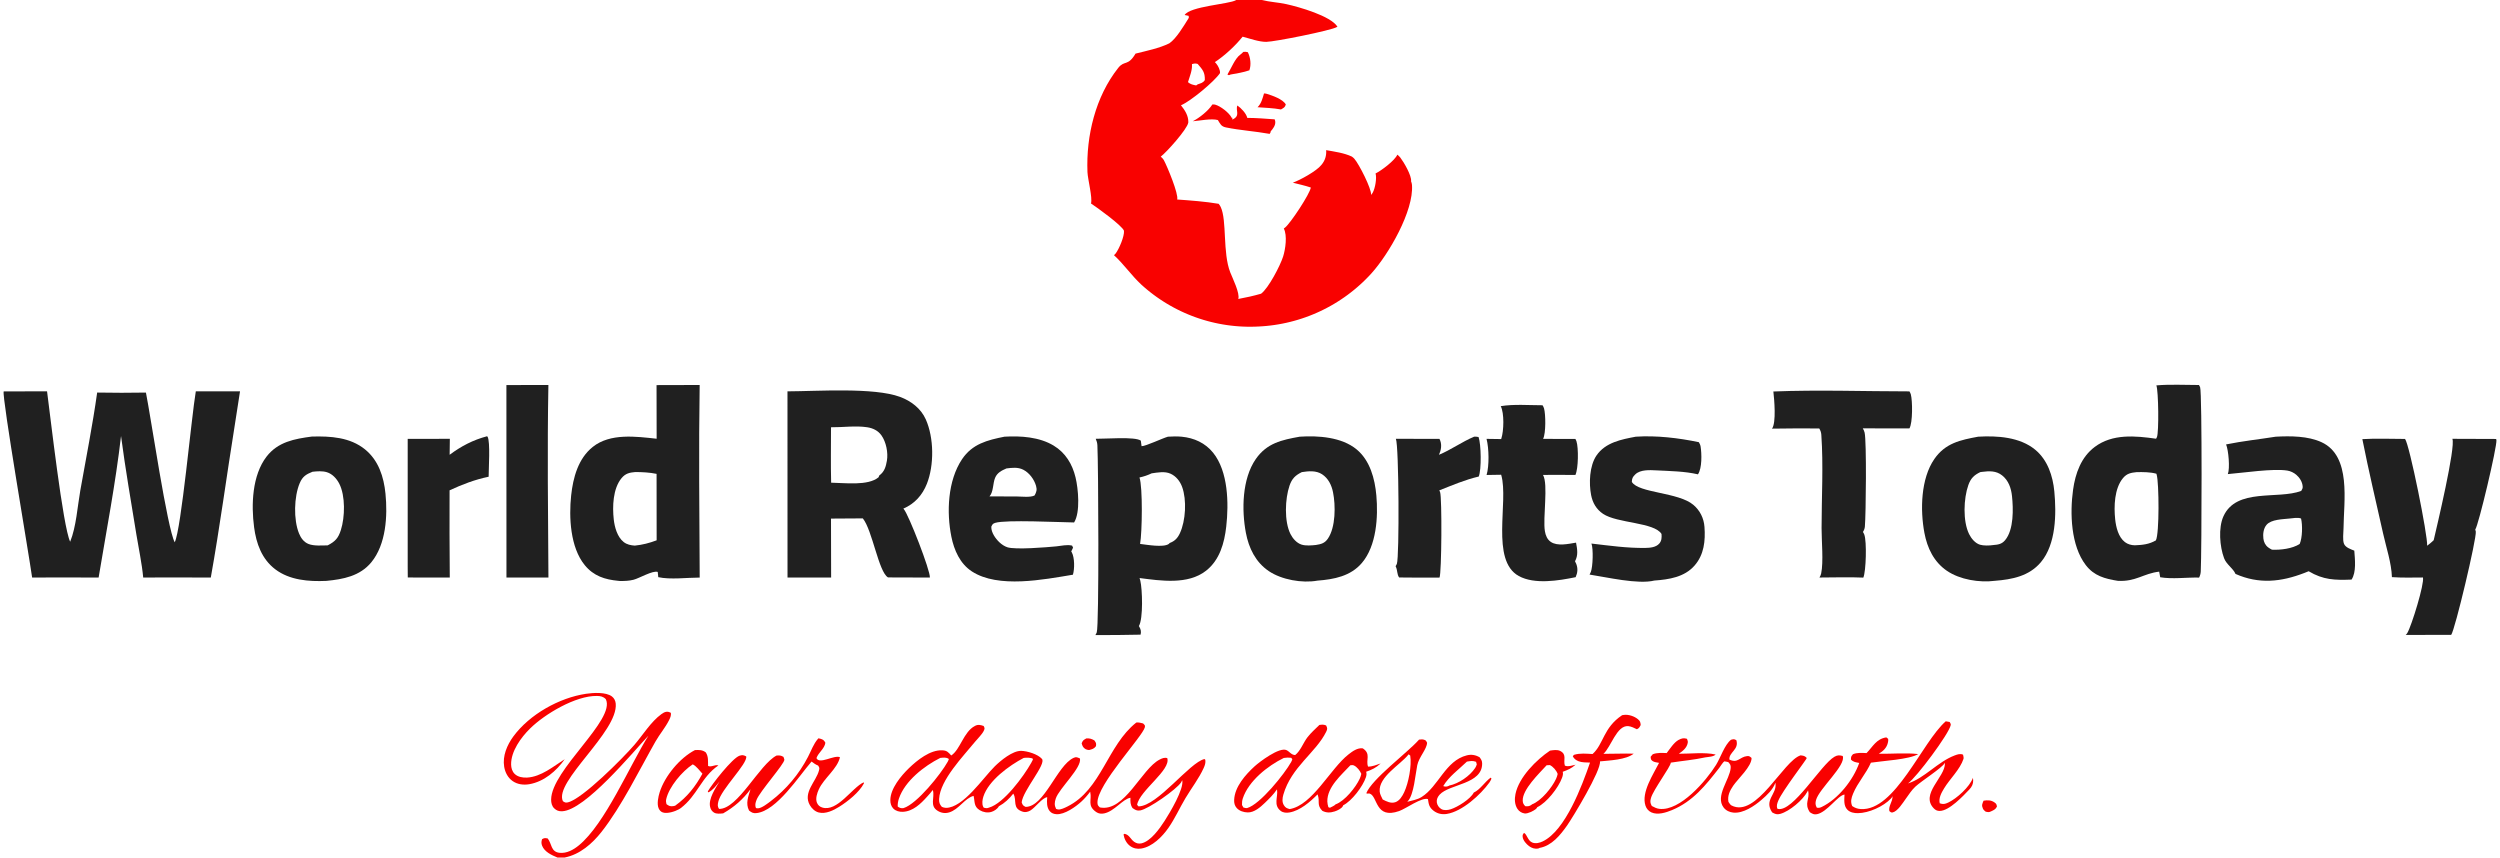
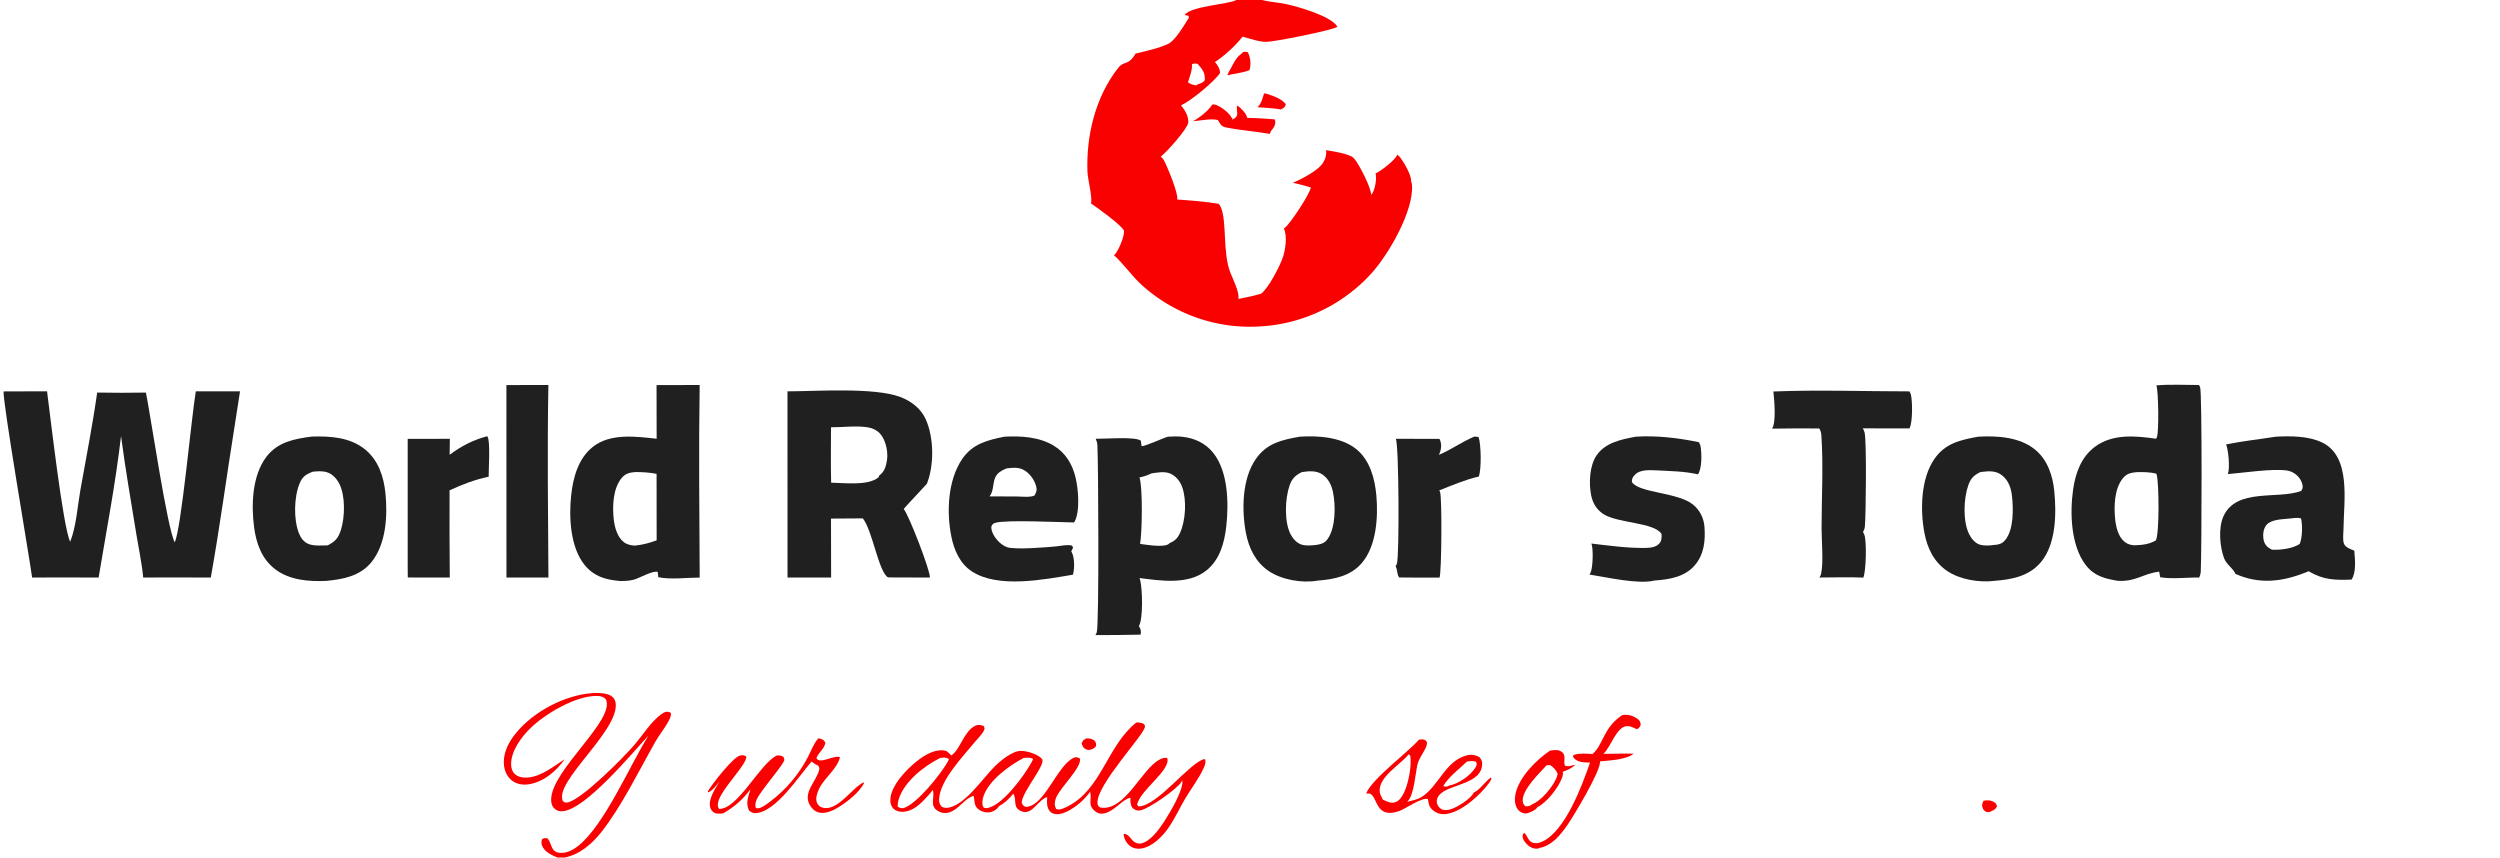
<svg xmlns="http://www.w3.org/2000/svg" width="2000" height="686">
  <path fill="#F90100" d="M869.074 590.717C871.756 590.6 873.162 590.994 875.491 592.319C876.826 594.282 877.113 594.459 876.781 596.934C875.241 599.053 873.689 599.404 871.233 600.02C870.372 599.91 869.317 599.79 868.551 599.361C866.481 598.201 865.893 596.759 865.325 594.626C866.372 592.094 866.802 592.058 869.074 590.717Z" />
  <path fill="#F90100" d="M1586.84 640.559C1589.91 640.041 1592.84 640.016 1595.51 641.877C1597.08 642.972 1597.21 643.368 1597.57 645.232C1596.52 647.457 1595.09 648.037 1592.96 649.033C1591.09 649.993 1590.56 649.717 1588.57 649.349C1587.73 648.681 1586.79 647.951 1586.35 646.939C1585.13 644.128 1585.77 643.24 1586.84 640.559Z" />
  <path fill="#F90100" d="M1011.22 74.755C1011.93 74.773 1012.64 74.835 1013.32 75.044C1017.75 76.405 1026.32 79.296 1028.65 83.593C1027.86 86.12 1026.98 86.204 1024.78 87.566C1018.65 86.43 1012.25 86.248 1006.04 85.783C1009.06 82.854 1010.06 78.658 1011.22 74.755Z" />
  <path fill="#F90100" d="M994.676 41.527C996.031 41.319 996.951 41.402 998.268 41.771L998.404 42.045C1000.4 46.173 1001.06 51.879 999.509 56.248C994.613 57.922 989.573 58.732 984.489 59.623L983.109 60.162L981.942 59.631C984.66 55.233 988.067 46.607 992.206 43.739C993.13 43.099 993.878 42.315 994.676 41.527Z" />
  <path fill="#F90100" d="M969.909 83.549C970.678 83.513 971.469 83.533 972.216 83.745C976.501 84.963 983.045 90.034 985.182 93.898C985.291 94.095 985.395 94.294 985.501 94.492L985.838 94.009L985.881 95.687C992.678 92.597 988.22 88.479 989.894 84.395C992.85 86.418 997.066 90.79 997.81 94.314C1005.14 94.345 1012.44 94.947 1019.75 95.47C1019.98 96.11 1020.17 96.755 1020.22 97.44C1020.42 100.416 1018.38 102.943 1016.58 105.057C1016.51 106.077 1016.28 106.282 1015.7 107.099C1004.16 105.02 992.304 104.285 980.826 101.955C976.841 101.146 976.292 99.179 974.266 96.015C968.807 94.615 959.919 96.587 954.183 97.01C959.422 94.445 966.868 88.438 969.909 83.549Z" />
  <path fill="#F90100" d="M1297.7 572.154C1298.21 572.068 1298.72 571.982 1299.24 571.919C1302.89 571.467 1307.44 572.978 1310.3 575.336C1312.17 576.868 1312.33 577.744 1312.56 580.009C1311.59 581.794 1311.41 582.469 1309.52 583.394C1307.48 582.394 1304.93 581.128 1302.66 580.906C1293.36 579.994 1288.74 597.846 1282.73 603.068C1290.8 603.115 1298.88 602.673 1306.95 602.933C1300.9 607.86 1287.5 608.347 1279.98 609.108C1281 616.321 1258.36 653.699 1253.72 660.322C1248.3 668.035 1241.42 676.61 1231.66 678.326C1231.28 678.555 1231.05 678.695 1230.61 678.786C1227.95 679.343 1225.37 678.492 1223.25 676.898C1221.08 675.27 1218.5 672.42 1218.14 669.616C1217.93 667.935 1218.26 667.582 1219.21 666.298C1221.68 667.514 1222.15 672.539 1225.81 674.023C1228.52 675.126 1231.65 674.322 1234.18 673.113C1252.41 664.427 1265.76 628.229 1272.02 610.063C1269.2 609.948 1265.45 610.064 1262.85 608.99C1260.79 608.142 1259.15 607.025 1258.23 604.96L1259.19 603.864C1264.05 602.377 1269.06 602.947 1274.05 603.223C1282.96 595.284 1282.53 582.262 1297.7 572.154Z" />
-   <path fill="#F90100" d="M555.937 600.082C559.221 599.885 561.997 599.842 564.658 601.953C566.867 605.406 566.328 608.842 566.464 612.78C569.335 613.957 571.758 611.419 574.718 612.357C561.075 621.555 557.89 636.558 544.403 646.637C543.986 646.926 543.568 647.185 543.124 647.433C539.998 649.176 533.91 651.159 530.32 649.978C528.704 649.446 527.68 648.304 526.963 646.774C525.333 643.294 526.62 637.34 527.731 633.804C531.806 620.829 543.899 606.311 555.937 600.082ZM554.169 611.493C545.801 616.96 535.144 629.483 532.945 639.454C532.651 640.79 532.832 642.023 533.187 643.322C535.043 644.734 536.231 645.278 538.652 644.899C539.139 644.823 539.623 644.697 540.099 644.572C549.734 637.659 556.28 629.321 561.947 618.95C559.861 616.745 556.909 612.652 554.169 611.493Z" />
  <path fill="#F90100" d="M1240.02 600.493C1242.56 600.127 1245.81 599.538 1248.21 600.787C1253.76 603.678 1250.44 608.024 1251.89 612.493C1254.37 613.645 1257.91 612.329 1260.48 611.753C1257.26 614.672 1254.23 615.959 1250.2 617.421C1250.64 619.165 1250.2 620.639 1249.61 622.289C1246.76 630.152 1237.37 642.179 1229.82 645.745C1229.56 646.215 1229.25 646.723 1228.85 647.083C1227.05 648.693 1222.17 651.088 1219.76 650.759C1217.4 650.438 1215.34 649.179 1214.01 647.193C1211.68 643.7 1211.55 639.231 1212.37 635.243C1215.12 621.767 1229.08 607.836 1240.02 600.493ZM1237.29 612.218C1231.45 618.672 1217.7 631.689 1218.18 640.685C1218.28 642.561 1218.91 643.696 1220.27 644.978C1222.32 645.12 1223.52 645.055 1225.25 643.821C1225.37 643.732 1225.46 643.602 1225.56 643.492C1232.84 640.865 1241.67 630.002 1244.83 623.098C1245.4 621.853 1245.87 620.52 1246.13 619.172C1245.14 616.382 1242.57 613.401 1239.93 612.065L1237.29 612.218Z" />
  <path fill="#F90100" d="M654.712 590.659C655.222 590.732 655.681 590.803 656.175 590.953C658.527 591.668 659.111 592.044 660.304 594.223C659.613 598.992 654.796 601.91 653.158 606.465C655.473 611.854 667.222 603.75 671.966 605.764C669.988 615.004 659.081 622.598 655.068 631.437C653.685 634.483 652.209 638.9 653.538 642.14C654.328 644.067 655.663 645.322 657.661 645.973C669.791 649.925 681.64 630.034 690.966 625.847L691.15 626.681C687.394 633.875 678.267 641.106 671.43 645.387C666.815 648.278 660.517 651.42 654.959 649.975C651.928 649.187 649.451 646.805 647.904 644.147C642.016 634.033 652.98 625.213 655.22 616.249C655.705 614.305 655.531 614.138 654.484 612.454C652.47 611.667 650.944 610.532 649.237 609.235C639.216 620.789 621.299 648.769 605.188 650.476C602.421 650.77 601.315 650.012 599.228 648.416C596.288 642.587 598.663 637.213 600.417 631.381C594.301 639.597 587.412 645.57 578.545 650.683C576.252 650.902 573.161 651.341 571.108 650.003C569.427 648.906 568.558 647.469 568.1 645.552C566.551 639.073 572.452 630.408 575.682 625.112C573.002 628.467 570.607 631.845 566.749 633.914L566.209 633.165C569.426 627.555 585.886 606.406 591.664 604.556C593.902 603.839 594.936 604.067 596.966 605.122C598.206 610.958 576.751 631.444 574.634 641.374C574.11 643.832 573.899 645.03 575.214 647.132C590.279 647.503 607.35 611.678 621.247 604.431C623.807 604.296 624.493 604.26 626.75 605.478C626.948 606.082 627.476 607.158 627.494 607.752C627.601 611.125 607.811 633.131 605.222 639.939C604.337 642.265 603.788 644.22 604.818 646.495C605.339 646.616 605.821 646.679 606.361 646.667C609.333 646.603 614.395 642.578 616.698 640.833Q619.01 639.069 621.222 637.181Q623.434 635.293 625.539 633.285Q627.643 631.278 629.635 629.158Q631.626 627.038 633.497 624.811Q635.369 622.585 637.115 620.259Q638.861 617.932 640.477 615.514Q642.093 613.095 643.573 610.591Q645.054 608.087 646.394 605.505C649.01 600.544 650.723 595.19 654.483 590.915L654.712 590.659Z" />
  <path fill="#F90100" d="M1135.23 591.697C1136.43 591.582 1137.79 591.374 1138.97 591.704C1140.82 592.221 1140.77 592.551 1141.67 594.176C1141.54 599.218 1135.17 605.652 1133.81 612.147C1132.29 619.416 1131.21 635.636 1126.23 640.987C1126.08 641.151 1125.92 641.307 1125.76 641.467C1129.55 640.427 1133.85 639.746 1137.22 637.648C1150.79 629.207 1156.33 608.535 1173.46 604.277C1177.14 603.363 1180.55 603.938 1183.76 605.88C1184.94 607.63 1185.69 608.55 1185.72 610.752C1185.89 627.541 1159.59 627.074 1151.71 635.728C1150.19 637.404 1149.17 639.436 1149.43 641.772C1149.68 644.003 1151.11 646.076 1153.01 647.217C1155.22 648.543 1158.36 648.12 1160.67 647.38C1166.17 645.62 1176.41 639.195 1179.02 634.064C1184.17 631.66 1187.8 625.554 1192.53 622.093L1193.18 622.884C1192.74 623.97 1192.23 625.021 1191.54 625.974C1184.44 635.8 1169.81 649.196 1157.4 651.152C1153.67 651.739 1149.99 650.988 1146.97 648.677C1143.31 645.885 1142.96 643.48 1142.37 639.299C1137.44 637.595 1124.74 646.936 1119.34 648.842C1100.05 655.645 1102.34 637.093 1095.77 634.87C1094.86 634.565 1094.3 635.223 1093.02 634.619C1097.47 623.259 1125.77 602.308 1134.89 592.08L1135.23 591.697ZM1126.94 603.424L1126.58 603.865C1119.96 612.01 1102.78 621.491 1103.75 633.23C1103.92 635.373 1105.26 637.653 1106.16 639.584C1109.29 641.174 1112.62 642.93 1116.21 641.776C1119.65 640.673 1121.9 636.86 1123.36 633.761C1126.84 626.339 1129.48 612.477 1128.19 604.477L1126.94 603.424ZM1173.53 609.288C1167.19 615.463 1159.09 621.165 1154.58 628.876C1156.25 629.47 1157.36 629.43 1159.03 628.692C1159.15 628.638 1159.25 628.535 1159.36 628.456C1166.98 626.892 1175.83 620.888 1180.15 614.346C1180.73 613.466 1181.12 612.496 1181.43 611.493L1180.85 609.445C1178.01 608.405 1176.45 608.846 1173.53 609.288Z" />
  <path fill="#F90100" d="M451.773 607.363C445.15 616.825 435.173 625.355 423.43 627.365C418.864 628.147 414.041 627.574 410.161 624.895C406.327 622.247 404.116 617.982 403.351 613.458C401.887 604.793 405.66 595.976 410.701 589.124C423.654 571.513 447.386 558.2 468.877 555.024C474.562 554.184 484.79 553.514 489.567 557.184C491.384 558.581 492.381 560.661 492.586 562.922C494.626 585.413 442.866 625.448 450.316 640.952C451.885 641.951 452.34 642.307 454.199 641.908C465.712 639.439 498.698 606.162 507.58 595.82C514.34 587.947 520.796 577.307 529.145 571.29C531.756 569.408 533.854 568.648 536.716 570.305C536.978 572.49 536.199 574.228 535.237 576.146C532.23 582.138 527.683 587.412 524.364 593.253C511.302 616.246 497.432 644.852 481.255 665.452C473.849 674.883 463.873 683.638 451.788 686L445.899 686C441.321 684.105 435.622 681.528 433.692 676.589C432.956 674.706 433.026 673.188 433.685 671.306C435.691 670.234 436.04 670.389 438.176 670.78C441.529 675.009 440.582 681.444 447.553 682.241C453.339 682.903 458.846 679.78 463.161 676.224C484.077 658.991 503.593 612.789 518.73 588.539C505.635 602.529 468.03 648.19 449.732 649.012C447.082 649.131 445.242 648.469 443.354 646.666C441.478 644.874 440.892 642.211 440.906 639.693C441.032 615.916 492.854 575.744 484.639 559.321C482.574 557.216 480.478 556.813 477.584 556.757C460.582 556.427 435.791 571.215 423.991 582.874C416.812 589.967 408.734 600.998 408.887 611.615C408.927 614.366 409.726 617.176 411.746 619.136C414.301 621.614 418.248 622.258 421.671 622.066C432.931 621.436 442.623 613.181 451.773 607.363Z" />
-   <path fill="#F90100" d="M1055.49 579.97C1057.6 579.643 1058.85 579.533 1060.89 580.348C1061.98 582.532 1062.03 583.205 1060.93 585.438C1052.66 602.203 1033.07 613.534 1026.68 635.709C1025.89 638.423 1025.52 641.613 1027.08 644.15C1028.36 646.229 1029.51 646.649 1031.73 647.263C1050 644.242 1064.35 614.745 1078.87 603.475C1082.09 600.975 1085.93 598.136 1090.2 598.67C1097.02 603.12 1092.43 607.925 1094.44 613.285C1097.81 613.382 1101.36 611.803 1104.53 610.764C1100.96 614.171 1097.5 615.774 1092.93 617.396C1093.42 618.883 1093.2 620.342 1092.72 621.798C1090.32 629.135 1081.41 640.831 1074.57 644.221C1074.47 644.51 1074.45 644.579 1074.3 644.88C1073.25 646.907 1069.81 648.482 1067.74 649.145C1064.23 650.266 1061.15 650.379 1057.86 648.664C1053.2 643.957 1056.04 641.16 1054.25 636.081C1054.18 635.889 1054.1 635.699 1054.03 635.509C1048.15 641.478 1040.09 648.528 1031.52 649.978C1029.17 650.375 1026.58 650.251 1024.62 648.763C1018.48 644.107 1022.52 637.671 1021.64 631.809C1021.62 631.699 1021.6 631.59 1021.58 631.48C1019.04 635.365 1015.16 639.15 1011.8 642.385C1008.25 645.809 1003.29 650.118 998.081 649.948C994.936 649.846 991.541 648.815 989.376 646.409C987.696 644.543 987.224 642.38 987.325 639.93C987.761 629.416 996.354 619.78 1003.68 613.065C1007.53 609.543 1023.63 597.323 1029.26 600.13C1031.75 601.371 1033.01 603.916 1036.13 604.047C1040.5 600.644 1042.62 594.115 1046.03 589.736C1048.75 586.24 1052.33 583.079 1055.49 579.97ZM1027.05 606.355C1014.3 612.583 998.848 624.734 994.242 638.735C993.661 640.5 993.526 642.177 993.606 644.021L994.7 645.984C995.652 646.221 996.778 646.673 997.749 646.427C1008.04 643.581 1027.67 619.09 1032.95 609.574C1033.33 608.89 1033.61 608.138 1033.86 607.401L1032.97 606.227C1030.87 605.979 1029.14 606.027 1027.05 606.355ZM1080.29 612.218C1073.15 619.916 1061.67 629.563 1061.86 641.172C1061.89 642.703 1062.28 644.275 1062.69 645.742L1063.91 646.219C1065.26 645.49 1067.49 644.646 1068.46 643.493C1075.81 640.846 1084.56 629.939 1087.76 623.008C1088.33 621.763 1088.8 620.426 1089.05 619.076C1088.06 616.606 1085.59 613.504 1083.17 612.381C1082.15 611.908 1081.37 612.124 1080.29 612.218Z" />
  <path fill="#202020" d="M389.579 349.017L390.064 349.361C392.355 353.436 390.908 375.373 390.911 381.38C379.722 383.724 369.972 387.497 359.658 392.25Q359.508 427.149 359.822 462.044L326.224 461.993L326.159 453.669L326.155 351.083C337.391 351.184 348.638 351.054 359.875 351.031L359.713 363.822C368.915 356.941 378.46 351.968 389.579 349.017Z" />
-   <path fill="#F90100" d="M1556.6 577.04L1559.73 577.588C1560.16 578.42 1560.77 579.095 1560.59 580.039C1559.23 587.092 1532.99 622.174 1526.38 626.74C1539.7 622.523 1550.14 609.475 1563.69 604.373C1565.9 603.543 1568.16 602.708 1570.44 603.739C1570.61 604.643 1571.09 606.216 1570.8 607.097C1567.99 615.623 1559.86 623.083 1555.23 630.762C1553.08 634.32 1550.78 638.489 1551.78 642.633C1554.46 643.567 1555.92 643.301 1558.54 642.073C1565.44 638.843 1575.76 629.472 1578.36 622.257C1578.44 622.931 1578.51 623.601 1578.54 624.281C1578.64 627.125 1577.48 629.472 1575.54 631.509C1570.46 636.816 1559.35 648.767 1551.69 648.756C1549.78 648.753 1548.4 648.088 1547.07 646.728C1535.94 635.347 1556.1 621.689 1555.94 610.805C1555.94 610.603 1555.92 610.401 1555.91 610.199C1555.86 610.296 1555.82 610.396 1555.76 610.491C1553.47 614.482 1537.03 624.859 1532.28 629.323C1529.18 632.231 1527.04 635.68 1524.57 639.091C1522.3 642.241 1518.11 649.092 1514.04 649.97C1512.84 650.231 1512.4 649.55 1511.48 648.863C1510.68 644.919 1513.89 641.628 1514 637.571C1514.01 637.373 1514.01 637.175 1514.01 636.978C1513.68 637.694 1513.28 638.288 1512.73 638.863C1506.78 645.16 1495.08 650.433 1486.36 650.527C1483.35 650.56 1480.1 650.011 1477.9 647.762C1474.79 644.578 1475.45 639.719 1475.61 635.642C1470.33 636.225 1461.78 649.677 1453.6 651.35C1451.08 651.866 1449.94 651.032 1447.87 649.777C1443.08 642.528 1448 639.586 1446.53 632.749C1446.5 632.602 1446.45 632.458 1446.41 632.312C1446.27 632.633 1446.11 632.95 1445.94 633.263C1442.37 639.984 1431.6 649.06 1424.26 651.084C1421.49 651.846 1420.05 651.232 1417.71 649.894C1410.99 639.918 1421.5 635.525 1420.4 626.785C1420.38 626.6 1420.34 626.416 1420.32 626.232C1418.19 631.853 1413.67 636.026 1409.21 639.876C1403.49 644.809 1394.64 650.84 1386.69 650.09C1383.69 649.807 1380.75 648.445 1378.89 646.006C1371.94 636.874 1383.84 623.635 1384.54 614.351C1384.72 612.017 1384.06 611.327 1382.62 609.675C1382.22 609.598 1379.62 608.983 1379.45 609.073C1378.48 609.587 1376.13 613.356 1375.34 614.38C1364.51 628.245 1354.34 641.141 1337.54 648.098C1332.74 650.083 1326.21 652.171 1321.2 649.95C1318.87 648.919 1317.18 646.963 1316.38 644.556C1312.84 633.882 1322.64 619.516 1327.25 610.288C1325.69 609.987 1323.32 609.756 1322.03 608.807C1320.53 607.704 1320.72 607.172 1320.5 605.419L1322.21 603.403C1325.79 602.008 1329.57 602.362 1333.34 602.448C1335.88 599.157 1339.19 593.91 1342.84 591.953C1345.28 590.646 1347.02 590.218 1349.59 591.053C1349.99 592.228 1350.42 592.992 1350.2 594.241C1349.47 598.344 1346.29 600.761 1343.05 603.002C1352.25 603.058 1363.65 601.634 1372.51 603.617C1370.84 605.411 1366.77 605.498 1364.39 605.876C1355.38 607.855 1345.8 608.692 1336.66 610.104C1336.5 613.405 1322.79 631.554 1320.81 638.285C1320.02 641.009 1320.11 642.319 1321.43 644.774C1323.38 645.845 1325.3 646.837 1327.54 647.092C1344.14 648.984 1364.95 624.629 1372.87 611.869C1376.4 606.164 1379.68 595.807 1384.81 591.806C1386.87 591.312 1387.15 591.054 1389.08 592.152C1391.39 599.698 1383.1 601.681 1383.48 607.616C1390.16 610.94 1391.71 605.544 1397.62 604.883C1399.49 604.673 1399.87 605.227 1401.25 606.361C1401.44 613.018 1390.39 623.03 1386.63 628.485C1383.9 632.445 1381.85 636.584 1382.75 641.487C1383.43 642.4 1384.18 643.827 1385.17 644.348C1405.14 654.839 1426.54 608.612 1440.49 604.272C1443.01 604.658 1443.55 604.534 1445.43 606.385C1445.4 607.438 1425.67 632.978 1422.66 640.479C1421.75 642.746 1420.97 644.708 1421.95 647.017C1422.06 647.05 1422.17 647.09 1422.28 647.116C1434.43 649.955 1456.63 611.68 1467.53 605.426C1470.03 603.995 1471.52 604.074 1474.15 604.774C1477.16 612.023 1455.29 630.943 1452.84 639.978C1452.19 642.383 1452.24 644 1453.45 646.123C1454.96 646.457 1456.04 646.205 1457.41 645.545C1470.6 639.161 1482.6 624 1487.39 610.348C1484.89 609.854 1482.47 609.668 1480.75 607.588C1480.82 605.236 1480.86 605.157 1482.39 603.367C1485.9 601.959 1489.54 602.34 1493.24 602.465C1498.32 597.258 1501 591.147 1509.04 589.904L1510.48 591.05C1510.72 592.223 1510.54 593.197 1510.26 594.348C1509.26 598.443 1506.49 600.882 1503.03 603.004C1513.42 603.199 1524.26 602.087 1534.56 603.254C1527.84 607.574 1505.47 608.762 1496.74 610.136C1493.03 618.726 1486.13 626.026 1482.48 634.913C1481.05 638.394 1480.26 641.25 1481.73 644.818C1483.89 646.305 1485.88 647.05 1488.52 647.233C1516.04 649.142 1537.61 593.619 1556.6 577.04Z" />
  <path fill="#202020" d="M1179.29 349.35C1180.51 349.209 1181.63 349.432 1182.84 349.62C1184.94 355.416 1185.25 375.693 1183 381.232C1171.98 383.801 1161.94 388.181 1151.45 392.271C1151.68 392.751 1151.9 393.238 1152.08 393.743C1153.67 398.208 1153.33 458.656 1151.61 462.067Q1135.45 462.18 1119.3 461.976C1117.45 459.37 1118.12 456.294 1116.6 453.198L1116.47 452.937C1116.88 452.331 1117.24 451.723 1117.5 451.035C1119.54 445.683 1119.16 356.401 1116.69 351.043L1151.57 351.1C1151.82 351.536 1152 351.978 1152.17 352.45C1153.57 356.233 1152.82 360.277 1151.17 363.836C1160.68 359.917 1169.54 353.461 1179.29 349.35Z" />
  <path fill="#202020" d="M405.126 308.038L438.716 308.005C437.774 359.27 438.43 410.772 438.748 462.051L405.167 462.013L405.126 308.038Z" />
  <path fill="#F90100" d="M909.059 578.014C910.98 577.818 912.62 578.279 914.46 578.743C915.582 579.949 916.286 580.122 915.883 581.822C914.167 589.072 877.532 627.699 877.969 642.133C878.031 644.201 878.447 644.56 879.926 645.952C899.945 649.797 913.042 615.17 927.722 607.649C929.749 606.611 931.621 605.822 933.799 606.491C936.997 616.007 911.523 632.553 909.69 643.88L910.831 645.115C926.049 644.978 951.637 609.88 963.6 607.225L964.248 607.874C964.594 610.244 963.954 612.161 962.991 614.301C959.194 622.739 953.102 630.566 948.368 638.526C943.684 646.402 939.979 654.793 934.715 662.336C929.793 669.39 921.816 677.443 912.921 678.849C909.716 679.356 906.646 678.691 904.025 676.756C901.168 674.647 899.376 671.065 898.828 667.609L899.466 667.052C903.294 667.54 904.442 671.417 907.329 673.444C909.054 674.656 910.976 675.15 913.083 674.693C920.577 673.068 927.777 662.778 931.656 656.754C935.778 650.352 947.337 631.221 945.787 624.118C945.532 624.731 945.245 625.344 944.879 625.9C941.132 631.594 918.815 647.225 912.147 648.352C909.511 648.797 908.014 647.856 905.995 646.402C904.197 643.596 904.257 641.406 904.356 638.212C898.305 639.077 891.599 649.019 883.368 650.714C881.086 651.183 878.891 650.986 876.94 649.62C869.534 644.433 873.626 640.135 872.197 633.729C872.171 633.613 872.137 633.499 872.107 633.385C869.998 636.265 867.708 638.864 865.081 641.287C860.567 645.451 851.647 651.784 845.167 651.355C843.017 651.212 841.143 650.572 839.739 648.858C837.35 645.942 837.435 641.833 837.734 638.286L837.782 637.75C833.659 638.238 828.195 646.167 824.174 648.471C822.539 649.408 820.304 650.008 818.469 649.454C809.363 646.708 813.814 640.359 810.77 635.144C810.723 635.062 810.668 634.985 810.616 634.906C807.38 639.028 803.689 642.506 799.084 645.02C797.922 647.195 795.26 648.924 792.926 649.579C789.918 650.424 786.468 649.768 783.824 648.165C778.899 645.179 780.02 641.492 778.873 636.698C771.76 638.551 767.098 647.642 759.275 649.945C756.062 650.89 752.945 650.404 750.099 648.636C743.46 644.511 747.938 638.071 746.329 632.333C746.3 632.227 746.263 632.122 746.229 632.017C744.875 633.874 743.243 635.605 741.712 637.318C736.646 642.985 730.319 649.164 722.213 649.453C719.533 649.548 716.664 648.838 714.712 646.9C712.926 645.128 712.245 642.597 712.264 640.135C712.332 630.784 720.857 620.616 727.18 614.506C733.717 608.19 744.137 599.765 753.854 600.24C757.599 600.423 758.652 601.794 760.98 604.395C768.23 599.727 770.875 585.396 779.96 580.73C782.589 579.38 784.3 579.932 786.892 580.774C787.647 582.261 787.931 582.547 787.24 584.178C785.915 587.307 782.27 590.669 780.075 593.371C770.625 605.004 752.057 623.956 751.287 639.138C751.146 641.918 751.718 643.479 753.48 645.497C754.51 645.907 755.601 646.283 756.722 646.289C770.555 646.365 786.557 622.154 795.872 613.026C800.544 608.447 810.094 600.474 817.045 600.692C821.943 600.845 830.186 603.31 833.548 607.093C837.242 611.249 818.336 632.327 817.344 641.867C818.175 644.142 818.316 644.41 820.473 645.511C835.54 645.508 845.612 612.384 858.827 606.318C861.133 605.259 861.589 605.861 863.885 606.711C865.952 613.801 847.282 630.711 844.623 638.814C843.572 642.017 843.413 644.188 844.874 647.129C845.394 647.351 845.859 647.491 846.423 647.573C848.549 647.882 851.922 646.203 853.859 645.245C881.193 631.736 885.841 596.294 909.059 578.014ZM818.939 606.351C807.477 612.369 790.778 624.381 786.663 637.386C785.926 639.713 785.425 643.039 786.523 645.323C786.702 645.695 786.794 645.819 787.001 646.138C788.851 646.564 789.391 646.801 791.221 646.087C803.048 642.752 818.95 621.028 824.954 610.329Q825.69 609.019 826.339 607.664L826.006 606.729C823.458 606.07 821.547 606.008 818.939 606.351ZM752.201 606.345C739.468 612.705 723.943 624.732 719.163 638.79C718.437 640.926 718.107 642.927 718.156 645.178C719.383 646.29 720.829 646.692 722.557 646.529C722.677 646.518 722.792 646.472 722.909 646.443C733.559 643.143 752.681 619.28 758.148 609.427C758.539 608.722 758.836 607.958 759.104 607.199C756.982 605.663 754.787 606.094 752.201 606.345Z" />
-   <path fill="#202020" d="M1200.59 324.92C1211.22 323.188 1223.23 324.211 1234.03 324.202C1234.53 324.994 1234.97 325.822 1235.23 326.729C1236.57 331.421 1236.78 346.705 1234.47 351.112L1260.3 351.136C1260.64 351.752 1260.97 352.396 1261.18 353.067C1262.88 358.255 1262.73 374.973 1260.31 379.975C1251.69 379.789 1243.02 379.946 1234.39 379.933C1238.79 387.342 1234.15 414.413 1235.92 424.973C1236.47 428.314 1237.76 431.555 1240.66 433.524C1246 437.157 1254.84 435.104 1260.83 434.11C1261.81 439.311 1262.69 444.138 1260.01 449.026C1260.43 449.729 1260.76 450.428 1261.04 451.197C1262.41 454.905 1262.12 458.194 1260.5 461.746C1246.98 464.515 1227.63 467.746 1215.04 460.822C1192.2 448.251 1207.09 401.306 1201.02 380.11L1200.93 379.798L1189.27 379.986C1191.47 372.581 1191.19 358.653 1189.23 351.09L1200.92 351.259C1200.98 351.09 1201.04 350.922 1201.09 350.753C1203.07 344.652 1203.5 330.54 1200.59 324.92Z" />
  <path fill="#202020" d="M1418.7 313.195C1454.76 311.748 1491.4 313.097 1527.53 313.106C1527.99 313.85 1528.44 314.66 1528.67 315.512C1530.03 320.593 1530.24 338.298 1527.54 342.718L1490.24 342.684C1490.89 343.755 1491.4 344.856 1491.69 346.08C1493.35 353.016 1492.75 411.568 1491.9 421.253C1491.76 422.884 1491.22 424.195 1490.35 425.574C1490.78 426.251 1491.18 426.966 1491.46 427.719C1493.48 433.224 1492.86 456.94 1490.67 462.089C1479.05 461.557 1467.21 462.019 1455.57 462.019C1456.21 460.991 1456.69 459.951 1456.94 458.754C1458.87 449.57 1457.25 432.697 1457.26 422.49C1457.28 397.921 1458.77 372.244 1457.06 347.796C1456.92 345.895 1456.39 344.384 1455.39 342.762Q1436.51 342.606 1417.64 342.916C1421.11 337.977 1419.4 319.54 1418.7 313.195Z" />
  <path fill="#202020" d="M1308.64 349.352C1325.25 348.26 1342.83 350.361 1359.08 353.755C1359.72 354.828 1360.28 355.957 1360.48 357.205C1361.4 362.911 1361.72 374.562 1358.36 379.468C1347.75 376.994 1335.88 376.856 1324.98 376.291C1319.82 376.023 1312.33 375.6 1308.31 379.442C1306.18 381.473 1305.54 382.704 1305.47 385.519C1310.81 394.536 1342.76 393.709 1354.73 403.916C1360.02 408.42 1363.08 414.615 1363.58 421.532C1364.39 432.704 1363.26 443.706 1355.68 452.403C1347.54 461.75 1335.18 463.585 1323.48 464.44C1310.39 467.695 1285.29 461.726 1271.65 459.663C1271.72 459.506 1271.8 459.347 1271.88 459.191C1272.17 458.647 1272.45 458.115 1272.67 457.543C1274.3 453.45 1274.77 438.927 1273.14 434.842C1287.51 436.502 1301.76 438.562 1316.26 438.34C1320.03 438.282 1324.65 437.907 1327.35 434.936C1329.39 432.685 1329.42 430.031 1329.22 427.163C1323.34 417.722 1293.78 418.717 1282.43 411.066C1277.12 407.485 1274.1 402.303 1272.9 396.107C1271.05 386.609 1271.54 372.671 1277.2 364.384C1284.33 353.942 1297.1 351.534 1308.64 349.352Z" />
  <path fill="#202020" d="M803.572 349.35C816.66 348.587 831.435 349.543 842.933 356.489C852.402 362.209 857.894 371.329 860.436 381.936C862.601 390.973 864.417 409.657 859.288 417.969C847.997 417.824 804.533 415.645 796.195 418.283C794.131 418.936 793.982 419.444 793.037 421.362C792.988 423.856 793.836 426.117 795.08 428.258C797.414 432.273 801.38 436.274 805.813 437.785C812.153 439.946 837.464 437.823 845.053 437.092C849.213 436.692 853.559 435.483 857.674 436.48L858.444 438.122L856.994 441.183C857.184 441.46 857.27 441.573 857.443 441.894C859.738 446.153 859.727 455.19 858.337 459.763C834.873 463.658 798.611 470.878 777.493 457.128C767.994 450.944 763.268 440.132 761.103 429.386C757.152 409.778 758.151 384.553 769.599 367.426C777.835 355.104 789.895 352.086 803.572 349.35ZM805.135 374.756C801.26 376.458 797.796 378.116 796.062 382.298C794.219 386.746 794.842 393.504 791.599 397.122L813.232 397.17C817.016 397.193 824.461 398.137 827.67 396.359C829.193 393.626 829.743 391.789 828.82 388.628C827.317 383.481 823.479 378.26 818.61 375.773C814.344 373.594 809.689 374.171 805.135 374.756Z" />
-   <path fill="#202020" d="M1961.9 351.053L1996.89 351.177C1997.04 351.547 1997.08 351.605 1997.14 352.06C1997.75 357.238 1982.71 420.616 1980.2 423.622C1980.39 424.154 1980.57 424.715 1980.64 425.279C1981.36 430.741 1964.05 503.735 1960.95 507.898L1924.56 507.938C1925.08 507.454 1925.5 507.01 1925.86 506.393C1929.27 500.645 1939.67 466.917 1938.35 461.995C1930.09 462.045 1921.78 462.277 1913.53 461.71C1913.22 450.62 1908.92 437.717 1906.5 426.866C1900.87 401.708 1894.9 376.589 1889.88 351.306C1901.16 350.616 1912.73 351.143 1924.04 351.153C1927.58 355.624 1942.37 428.987 1941.71 436.574C1943.61 435.238 1945.27 433.765 1946.95 432.174C1949.56 420.967 1964.67 357.51 1961.9 351.053Z" />
  <path fill="#202020" d="M1820.63 349.352C1832.43 348.728 1846.4 348.737 1857.3 353.793C1881.23 364.901 1875 401.058 1874.81 422.832C1874.78 426.237 1873.96 431.966 1875.2 435.04C1876.43 438.067 1880.66 439.395 1883.44 440.515C1883.94 447.475 1885.2 457.697 1881.24 463.673C1867.96 464.186 1858.69 463.991 1846.92 456.992Q1845.26 457.679 1843.59 458.328C1824.75 465.611 1807.13 467.435 1788.4 459.138C1786.5 454.607 1781.18 451.669 1779.26 446.56C1775.79 437.33 1774.58 422.301 1778.73 413.095C1789.11 390.082 1822.43 399.776 1840.98 392.727C1841.72 391.408 1842.26 390.762 1842.14 389.173C1841.89 385.561 1839.74 382.126 1837.02 379.814C1835.06 378.139 1832.44 376.874 1829.88 376.463C1818.51 374.635 1794.7 378.252 1782.27 379.272C1784.07 374.613 1782.81 360.164 1780.87 355.539C1794.1 352.841 1807.33 351.454 1820.63 349.352ZM1831.63 414.825C1826.16 415.444 1816.93 415.451 1813.19 419.918C1810.77 422.796 1810.25 427.226 1810.7 430.839C1811.05 433.736 1812.27 436.231 1814.64 437.99Q1816.03 439 1817.57 439.749C1824.44 440.083 1833.85 438.976 1839.75 435.162C1841.94 430.201 1842.11 420.119 1840.85 414.82C1838.29 413.737 1834.37 414.591 1831.63 414.825Z" />
  <path fill="#202020" d="M1582.52 349.352C1597.83 348.459 1615.9 349.603 1628.21 359.805C1638.11 368.008 1642.3 380.789 1643.47 393.22C1645.17 411.204 1644.84 435.356 1632.68 449.782C1623.29 460.921 1609.76 463.547 1595.94 464.644C1583.56 466.265 1567.92 463.737 1557.54 456.656C1547.1 449.537 1541.8 438.425 1539.52 426.281C1536.08 407.937 1536.61 382.96 1547.47 367.22C1556.22 354.533 1568.25 351.992 1582.52 349.352ZM1584.23 377.69C1579.22 380.093 1576.58 382.674 1574.66 388.086C1570.89 398.738 1570.16 416.925 1575.28 427.271C1577.03 430.813 1580.12 434.599 1584.03 435.785C1586.82 436.632 1591.7 436.518 1594.58 436.043C1598.51 435.719 1601.42 435.348 1604.11 432.122C1611.11 423.721 1610.68 406.982 1609.6 396.895C1608.93 390.579 1606.87 384.436 1601.72 380.333C1596.93 376.512 1591.32 376.752 1585.61 377.5Q1584.92 377.59 1584.23 377.69Z" />
  <path fill="#202020" d="M1039.78 349.351C1054.57 348.361 1073.34 349.643 1085.28 359.511C1096.03 368.397 1099.9 383.029 1101.08 396.35C1102.61 413.543 1101.22 436.615 1089.51 450.36C1080.49 460.961 1067.15 463.505 1053.95 464.502C1041.77 466.736 1025.2 463.787 1014.98 456.846C1004.45 449.693 999.019 438.47 996.704 426.231C993.247 407.957 993.619 383.124 1004.62 367.254C1013.48 354.481 1025.36 351.936 1039.78 349.351ZM1041.47 377.69C1036.29 380.245 1033.57 382.855 1031.63 388.465C1028.02 398.938 1027.28 417.106 1032.38 427.232C1034.18 430.803 1037.32 434.412 1041.21 435.675C1044.59 436.769 1049.34 436.352 1052.8 435.972C1056.91 435.315 1059.75 434.603 1062.26 430.979C1068.61 421.815 1068.53 404.192 1066.41 393.775C1065.26 388.096 1062.66 382.694 1057.67 379.419C1052.88 376.273 1046.85 376.861 1041.47 377.69Z" />
  <path fill="#202020" d="M249.521 349.24C264.349 348.85 280.027 349.758 292.047 359.536C302.838 368.315 307.037 381.465 308.38 394.884C310.164 412.723 308.855 435.507 297.034 449.855C287.934 460.899 274.511 463.441 260.986 464.714C247.064 465.351 231.7 464.171 220.212 455.439C209.397 447.218 204.993 434.803 203.271 421.747C200.902 403.784 201.7 380.258 213.257 365.267C222.355 353.467 235.623 351.072 249.521 349.24ZM249.992 377.409C244.96 379.409 242.046 381.173 239.806 386.434C235.177 397.303 234.73 415.747 239.205 426.737C240.688 430.378 243.051 433.706 246.826 435.189C251.231 436.92 257.478 436.354 262.152 436.289C268.191 433.164 270.619 430.55 272.706 424.008C275.974 413.767 276.433 396.639 271.383 386.883C269.326 382.907 265.929 379.138 261.545 377.782C257.909 376.659 253.713 376.983 249.992 377.409Z" />
  <path fill="#202020" d="M525.235 308.083L559.734 307.995C558.921 359.288 559.504 410.749 559.755 462.053C549.671 462.062 536.353 463.856 526.62 461.727L526.189 457.54C522.271 456.16 511.41 462.627 506.875 463.789C503.244 464.719 499.583 464.845 495.854 464.777L494.795 464.681C483.93 463.664 474.953 460.855 467.8 452.115C456.198 437.936 455.054 413.825 456.919 396.403C458.443 382.162 462.509 366.862 474.207 357.531C488.225 346.35 508.899 349.206 525.317 350.988L525.235 308.083ZM508.254 377.628C503.616 378.04 500.399 378.709 497.245 382.514C490.29 390.907 489.867 405.273 490.999 415.523C491.686 421.752 493.829 429.605 498.976 433.644C501.571 435.68 504.642 436.263 507.848 436.486C514.026 435.86 519.511 434.434 525.315 432.246L525.261 379.091C519.538 377.92 514.085 377.681 508.254 377.628Z" />
  <path fill="#202020" d="M1725.09 308.309C1736.24 307.334 1747.93 308.019 1759.14 308.005C1759.53 308.581 1759.86 309.157 1760.1 309.81C1761.77 314.249 1761.37 442.273 1760.61 457.155C1760.52 458.966 1760.09 460.432 1759.3 462.06C1749.32 461.813 1737.91 463.463 1728.16 461.801L1727.35 457.321C1714.79 458.749 1708.7 465.504 1694.2 464.663C1683.91 463.005 1675.25 460.708 1668.64 452.096C1656.66 436.495 1655.84 410.564 1658.46 391.797C1660.28 378.74 1664.86 365.743 1675.76 357.565C1690.06 346.834 1708.26 348.629 1724.87 350.977C1725.12 350.564 1725.35 350.143 1725.54 349.7C1727.19 345.894 1726.82 312.8 1725.09 308.309ZM1709.43 377.691C1704.87 378.177 1701.58 378.686 1698.44 382.429C1691.45 390.758 1691.06 405.197 1692.14 415.423C1692.81 421.735 1694.66 429.618 1699.94 433.685C1702.16 435.39 1705 436.165 1707.76 436.235C1713.92 436.007 1719.27 435.478 1724.7 432.308C1727.56 426.955 1727.24 386.359 1725.35 379.769C1725.27 379.495 1725.18 379.224 1725.08 378.955C1719.97 377.599 1714.69 377.642 1709.43 377.691Z" />
  <path fill="#202020" d="M934.355 349.351C937.976 349.126 941.741 349.015 945.352 349.365C955.26 350.327 964.149 354.326 970.481 362.169C982.59 377.167 983.084 402.699 981.001 421.2C979.514 434.412 975.77 448.011 964.854 456.572C950.275 468.005 928.524 464.594 911.644 462.426C911.859 463.126 912.067 463.816 912.243 464.528C913.885 471.199 914.673 494.957 911.099 500.863C911.207 501.038 911.319 501.211 911.423 501.389C912.687 503.536 913.066 505.388 912.452 507.723Q894.377 508.116 876.298 508.071C876.743 507.372 877.125 506.672 877.403 505.888C879.34 500.425 878.729 371.886 877.908 356.195C877.809 354.316 877.34 352.741 876.577 351.024C883.632 351.163 908.094 349.099 912.657 352.521L913.253 356.948C916.636 356.973 929.858 350.614 934.355 349.351ZM921.348 378.666C918.08 380.216 915.112 381.214 911.585 381.992C914.263 389.672 913.729 425.955 912.071 435.136C917.474 435.773 930.594 438.181 934.974 435.194C935.309 434.965 935.562 434.687 935.81 434.372C939.847 432.904 942.144 430.408 943.943 426.523C948.568 416.536 949.492 399.869 945.69 389.517C944.021 384.976 940.867 380.94 936.365 378.932C931.743 376.871 926.171 377.995 921.348 378.666Z" />
-   <path fill="#202020" d="M629.982 313.082C653.634 312.99 699.16 309.773 720.031 317.509C728.862 320.782 736.737 326.756 740.643 335.533C747.198 350.263 747.405 372.067 741.509 387.021C737.912 396.143 731.696 403.01 722.666 406.903C722.786 407.032 722.908 407.158 723.025 407.29C726.956 411.742 744.397 456.755 743.903 462.011L716.553 461.989L710.347 461.895C702.89 457.459 697.915 424.242 690.262 414.708L664.8 414.872L664.904 462.044L630.014 462.023L629.982 313.082ZM664.809 341.81C664.82 356.563 664.528 371.403 664.913 386.147C675.619 386.28 694.49 388.878 702.842 381.821L703.468 380.324C707.578 377.402 708.729 373.242 709.535 368.503C710.613 362.163 708.929 353.635 705.176 348.327C702.449 344.47 698.356 342.509 693.782 341.804C684.512 340.377 674.225 341.922 664.809 341.81Z" />
+   <path fill="#202020" d="M629.982 313.082C653.634 312.99 699.16 309.773 720.031 317.509C728.862 320.782 736.737 326.756 740.643 335.533C747.198 350.263 747.405 372.067 741.509 387.021C722.786 407.032 722.908 407.158 723.025 407.29C726.956 411.742 744.397 456.755 743.903 462.011L716.553 461.989L710.347 461.895C702.89 457.459 697.915 424.242 690.262 414.708L664.8 414.872L664.904 462.044L630.014 462.023L629.982 313.082ZM664.809 341.81C664.82 356.563 664.528 371.403 664.913 386.147C675.619 386.28 694.49 388.878 702.842 381.821L703.468 380.324C707.578 377.402 708.729 373.242 709.535 368.503C710.613 362.163 708.929 353.635 705.176 348.327C702.449 344.47 698.356 342.509 693.782 341.804C684.512 340.377 674.225 341.922 664.809 341.81Z" />
  <path fill="#202020" d="M156.647 313.055L192.023 313.053L187.811 340.153C181.28 380.736 175.885 421.596 168.633 462.049C150.617 461.843 132.578 462.026 114.559 462.021C113.526 450.645 110.947 438.987 109.116 427.67C104.868 401.418 100.285 375.172 96.829 348.804C92.469 386.623 85.131 424.476 78.893 462.047C61.171 461.848 43.426 462.029 25.701 462.027C23.235 443.986 1.44 317.544 2.951 313.136L37.637 313.046C40.321 333.118 50.296 421.265 56.13 433.387C60.993 421.393 61.97 405.236 64.245 392.379C68.853 366.339 74.066 340.225 77.734 314.044Q97.239 314.406 116.745 314.058C120.789 334.22 133.812 422.947 139.784 433.829C145.015 423.333 153.129 333.854 156.647 313.055Z" />
  <path fill="#F90100" d="M988.959 0L1009.55 0C1015.74 1.619 1022.67 1.89 1029.05 3.306C1039.49 5.628 1064.51 12.743 1069.96 21.337C1069.83 21.427 1069.69 21.521 1069.55 21.607C1065.07 24.388 1019.7 33.429 1013.05 33.486C1007.13 33.536 999.86 30.83 994.092 29.347C988.313 36.594 979.667 44.614 971.9 49.687C972.279 50.05 972.627 50.423 972.959 50.832C974.483 52.704 976.263 56.042 976.001 58.477C971.503 65.204 952.497 81.01 944.766 84.229C947.922 88.159 950.766 92.55 950.655 97.782C950.636 97.921 950.623 98.061 950.597 98.2C949.606 103.553 933.216 121.827 928.61 125.303C929.594 126.163 930.54 127.112 931.161 128.275C933.867 133.335 943.022 155.368 941.749 159.596C952.775 160.409 964.025 161.198 974.927 163.043Q975.916 164.235 976.587 165.631C981.633 176.358 978.018 202.209 984.215 217.937C986.025 222.531 992.111 234.714 990.622 239.173C996.818 238.057 1002.8 236.697 1008.86 234.969C1014.72 230.721 1024.22 212.465 1026.51 205.206C1028.38 199.251 1029.94 188.391 1027.04 182.801C1027.38 182.574 1027.69 182.346 1028.01 182.097C1032.34 178.732 1048.03 154.95 1048.65 150.012C1043.97 148.443 1039.05 147.379 1034.27 146.154C1040.03 144.095 1053.28 136.85 1057.05 132.009C1057.15 131.888 1057.26 131.769 1057.36 131.647C1060.08 128.341 1061.27 124.367 1060.92 120.119C1067.65 121.303 1075.33 122.343 1081.5 125.275C1082.23 125.793 1082.92 126.355 1083.5 127.032C1087.28 131.391 1097.28 150.98 1096.88 155.941C1097.39 155.341 1097.85 154.723 1098.23 154.032C1100.09 150.634 1101.57 142.513 1100.45 138.767C1104.95 136.598 1115.96 128.37 1117.87 123.722C1118.77 124.425 1119.57 125.182 1120.27 126.089C1122.97 129.56 1129.5 140.651 1128.86 145.037C1129.22 145.966 1129.51 146.924 1129.58 147.922C1131.14 168.648 1110.95 203.45 1097.1 218.747Q1096.03 219.928 1094.92 221.082Q1093.82 222.236 1092.69 223.362Q1091.56 224.489 1090.4 225.587Q1089.24 226.686 1088.06 227.756Q1086.87 228.826 1085.66 229.866Q1084.45 230.907 1083.22 231.917Q1081.98 232.928 1080.72 233.908Q1079.46 234.888 1078.18 235.836Q1076.9 236.785 1075.59 237.702Q1074.28 238.619 1072.95 239.504Q1071.63 240.389 1070.28 241.241Q1068.93 242.093 1067.56 242.911Q1066.19 243.73 1064.8 244.515Q1063.41 245.3 1062 246.05Q1060.59 246.801 1059.16 247.516Q1057.74 248.232 1056.3 248.913Q1054.85 249.593 1053.39 250.238Q1051.93 250.883 1050.46 251.492Q1048.98 252.101 1047.49 252.674Q1046 253.247 1044.5 253.783Q1043 254.319 1041.48 254.818Q1039.97 255.317 1038.44 255.779Q1036.91 256.241 1035.37 256.665Q1033.83 257.089 1032.29 257.475Q1030.74 257.862 1029.18 258.21Q1027.62 258.558 1026.06 258.868Q1024.49 259.179 1022.92 259.45Q1021.35 259.722 1019.77 259.955Q1018.19 260.188 1016.61 260.382Q1015.02 260.576 1013.43 260.732Q1011.85 260.887 1010.26 261.003Q1008.66 261.12 1007.07 261.197Q1005.47 261.285 1003.87 261.333Q1002.26 261.38 1000.66 261.388Q999.058 261.397 997.455 261.365Q995.853 261.333 994.251 261.261Q992.65 261.19 991.05 261.078Q989.451 260.967 987.855 260.816Q986.259 260.665 984.667 260.474Q983.076 260.284 981.489 260.053Q979.903 259.823 978.322 259.554Q976.742 259.284 975.169 258.975Q973.596 258.667 972.031 258.319Q970.466 257.971 968.91 257.585Q967.354 257.198 965.808 256.773Q964.262 256.348 962.728 255.885Q961.193 255.422 959.67 254.92Q958.147 254.419 956.637 253.88Q955.127 253.341 953.631 252.765Q952.135 252.189 950.654 251.575Q949.173 250.962 947.707 250.312Q946.241 249.662 944.792 248.976Q943.343 248.29 941.912 247.568Q940.48 246.846 939.067 246.089Q937.654 245.331 936.26 244.539Q934.866 243.747 933.492 242.92Q932.118 242.094 930.765 241.233Q929.412 240.373 928.081 239.479Q926.749 238.585 925.441 237.659Q924.132 236.732 922.847 235.773Q921.562 234.814 920.301 233.824Q919.04 232.833 917.804 231.812Q916.568 230.79 915.357 229.739Q914.147 228.687 912.963 227.605C905.104 220.297 898.985 211.255 891.167 204.121C891.66 203.733 892.13 203.309 892.512 202.807C895.274 199.179 899.621 188.943 899.185 184.62C897.761 180.474 877.438 165.821 872.795 162.78C874.147 158.315 870.192 143.331 869.969 137.634C868.836 108.675 876.345 77.35 894.591 54.308C899.609 47.972 902.306 53.259 908.425 42.895C917.122 40.695 927.45 38.623 935.467 34.658C941.016 30.891 946.859 20.981 950.495 15.189C951.255 13.978 951.165 14.009 950.857 12.664L947.708 12.009C951.913 5.045 983.258 3.312 988.666 0.185C988.766 0.127 988.862 0.062 988.959 0ZM953.539 51.295C953.553 51.476 953.57 51.656 953.582 51.837C953.876 56.227 951.665 61.526 950.37 65.726C952.386 67.498 954.353 67.842 956.927 68.352L958.139 67.486C960.677 66.552 962.308 66.4 963.867 64.07C964.046 57.787 962.054 55.678 958.145 51.14C956.347 50.577 955.279 50.816 953.539 51.295Z" />
</svg>